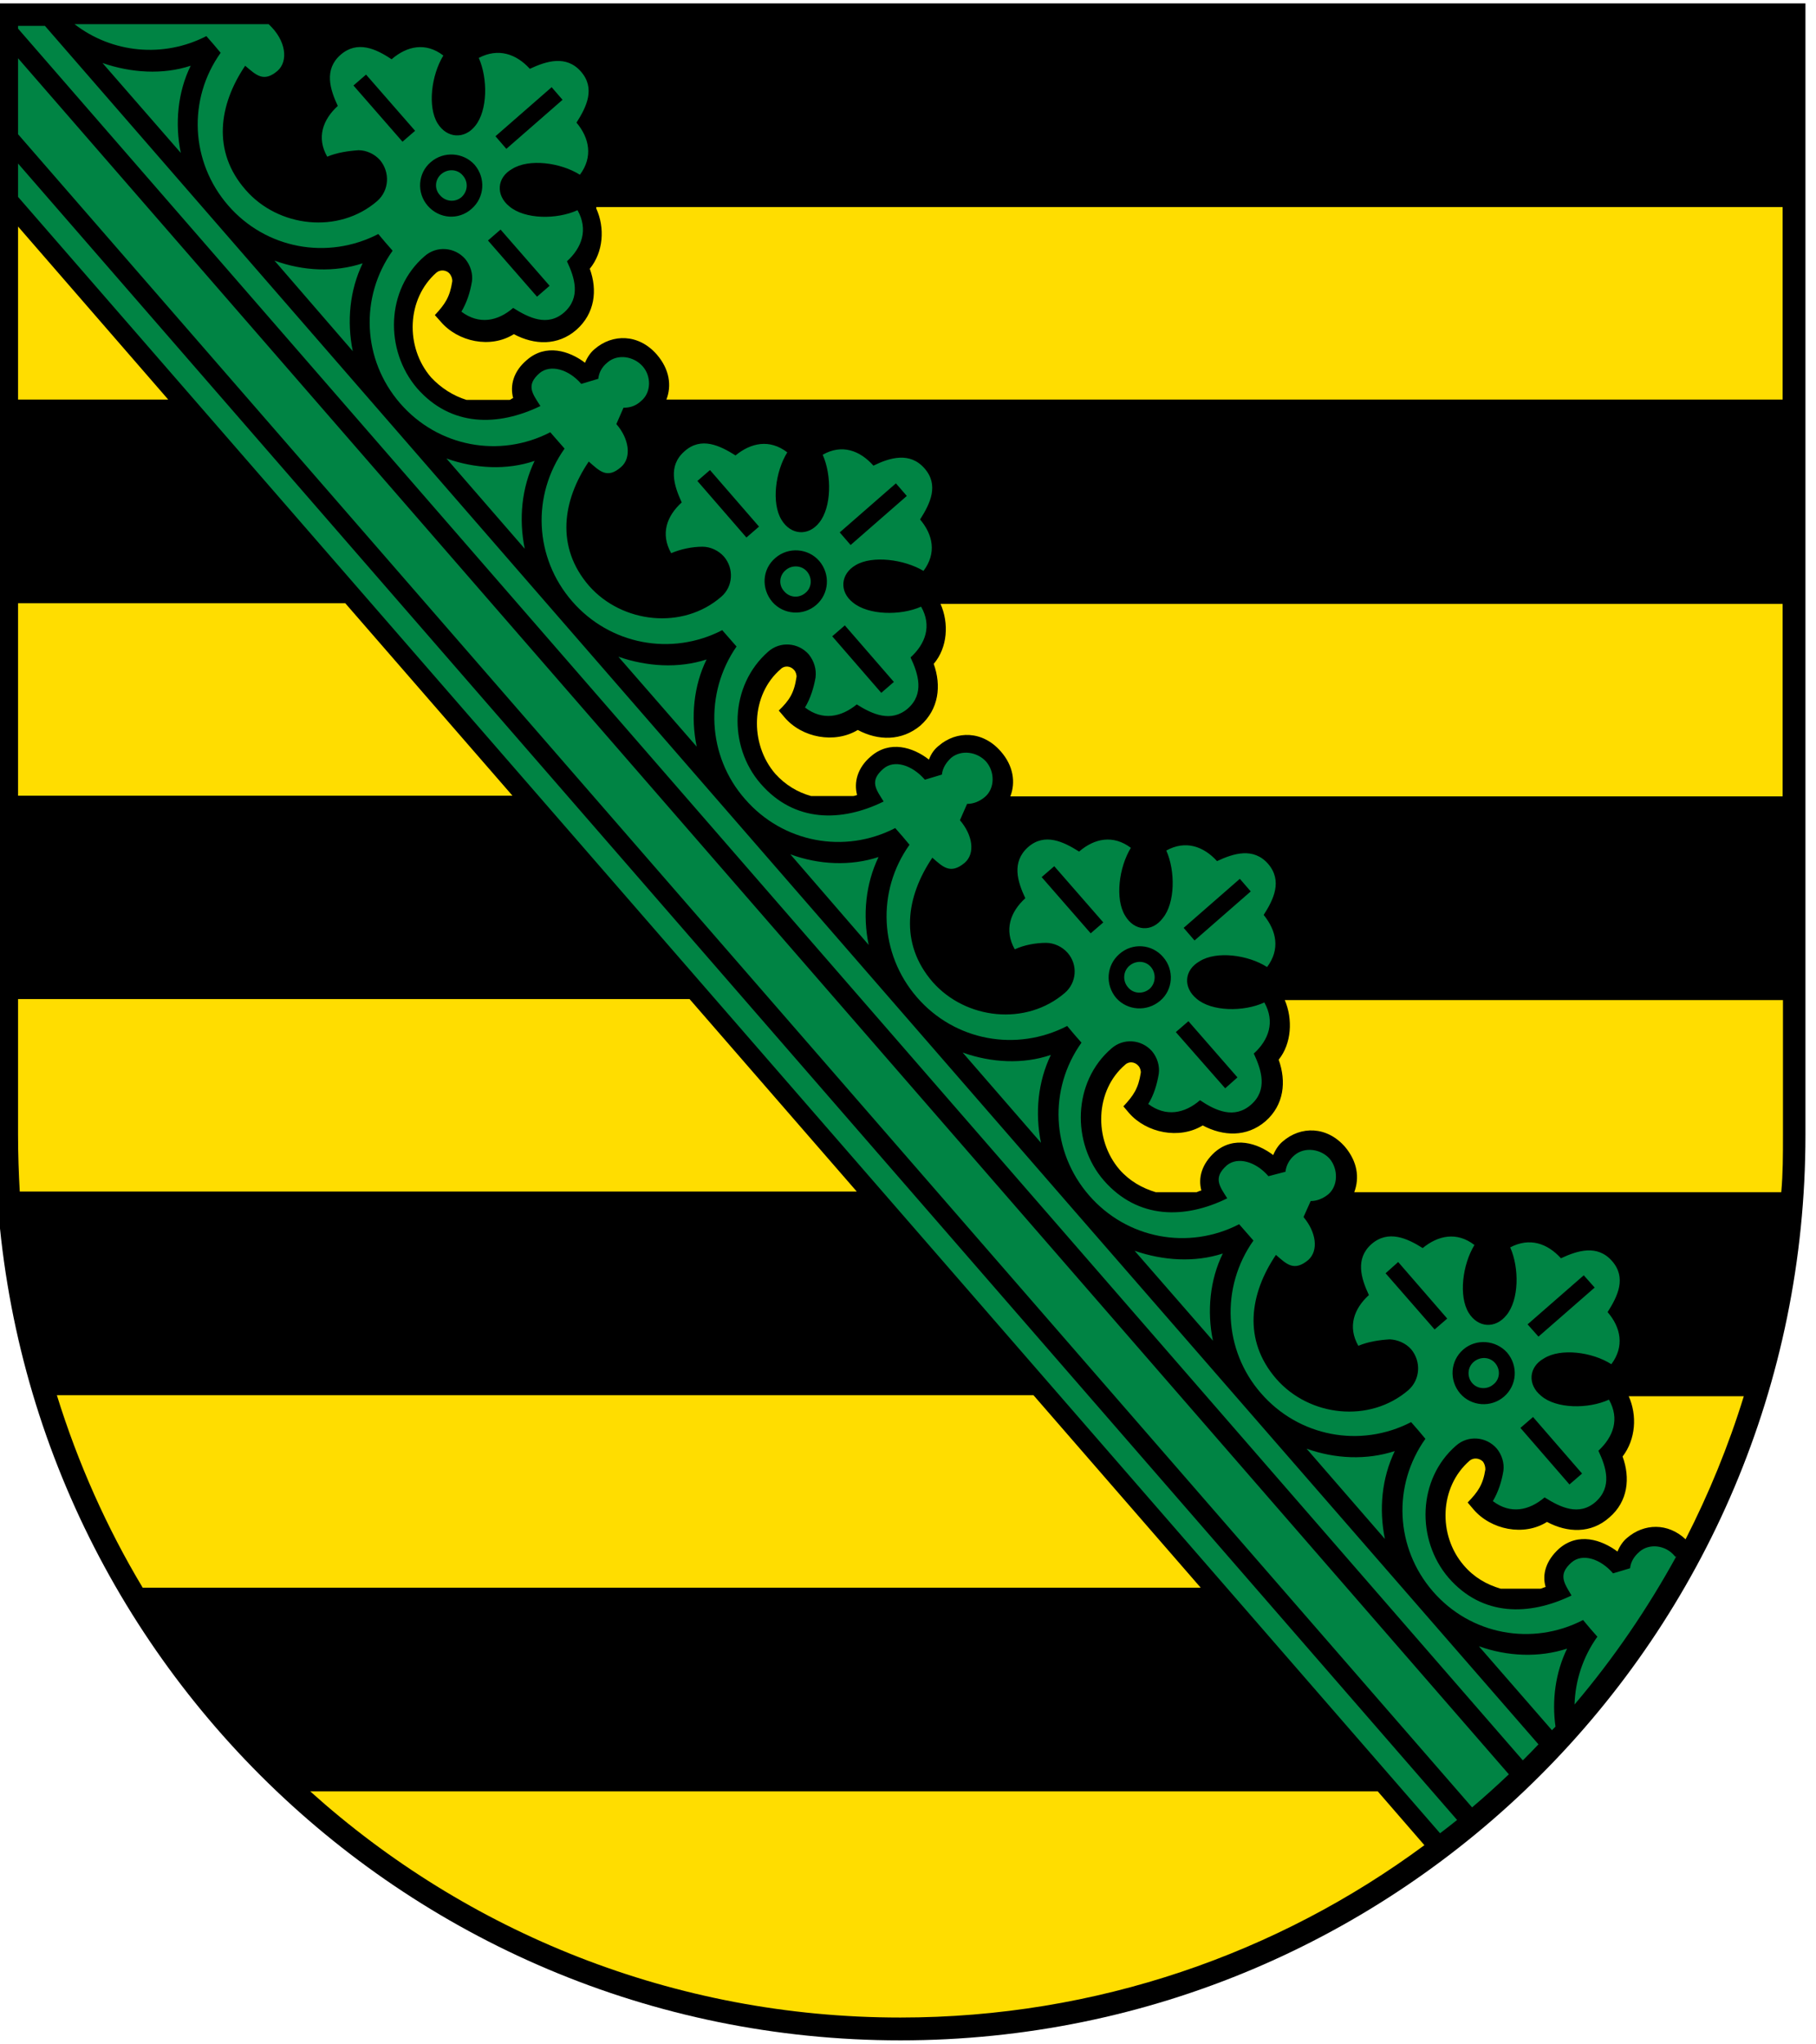
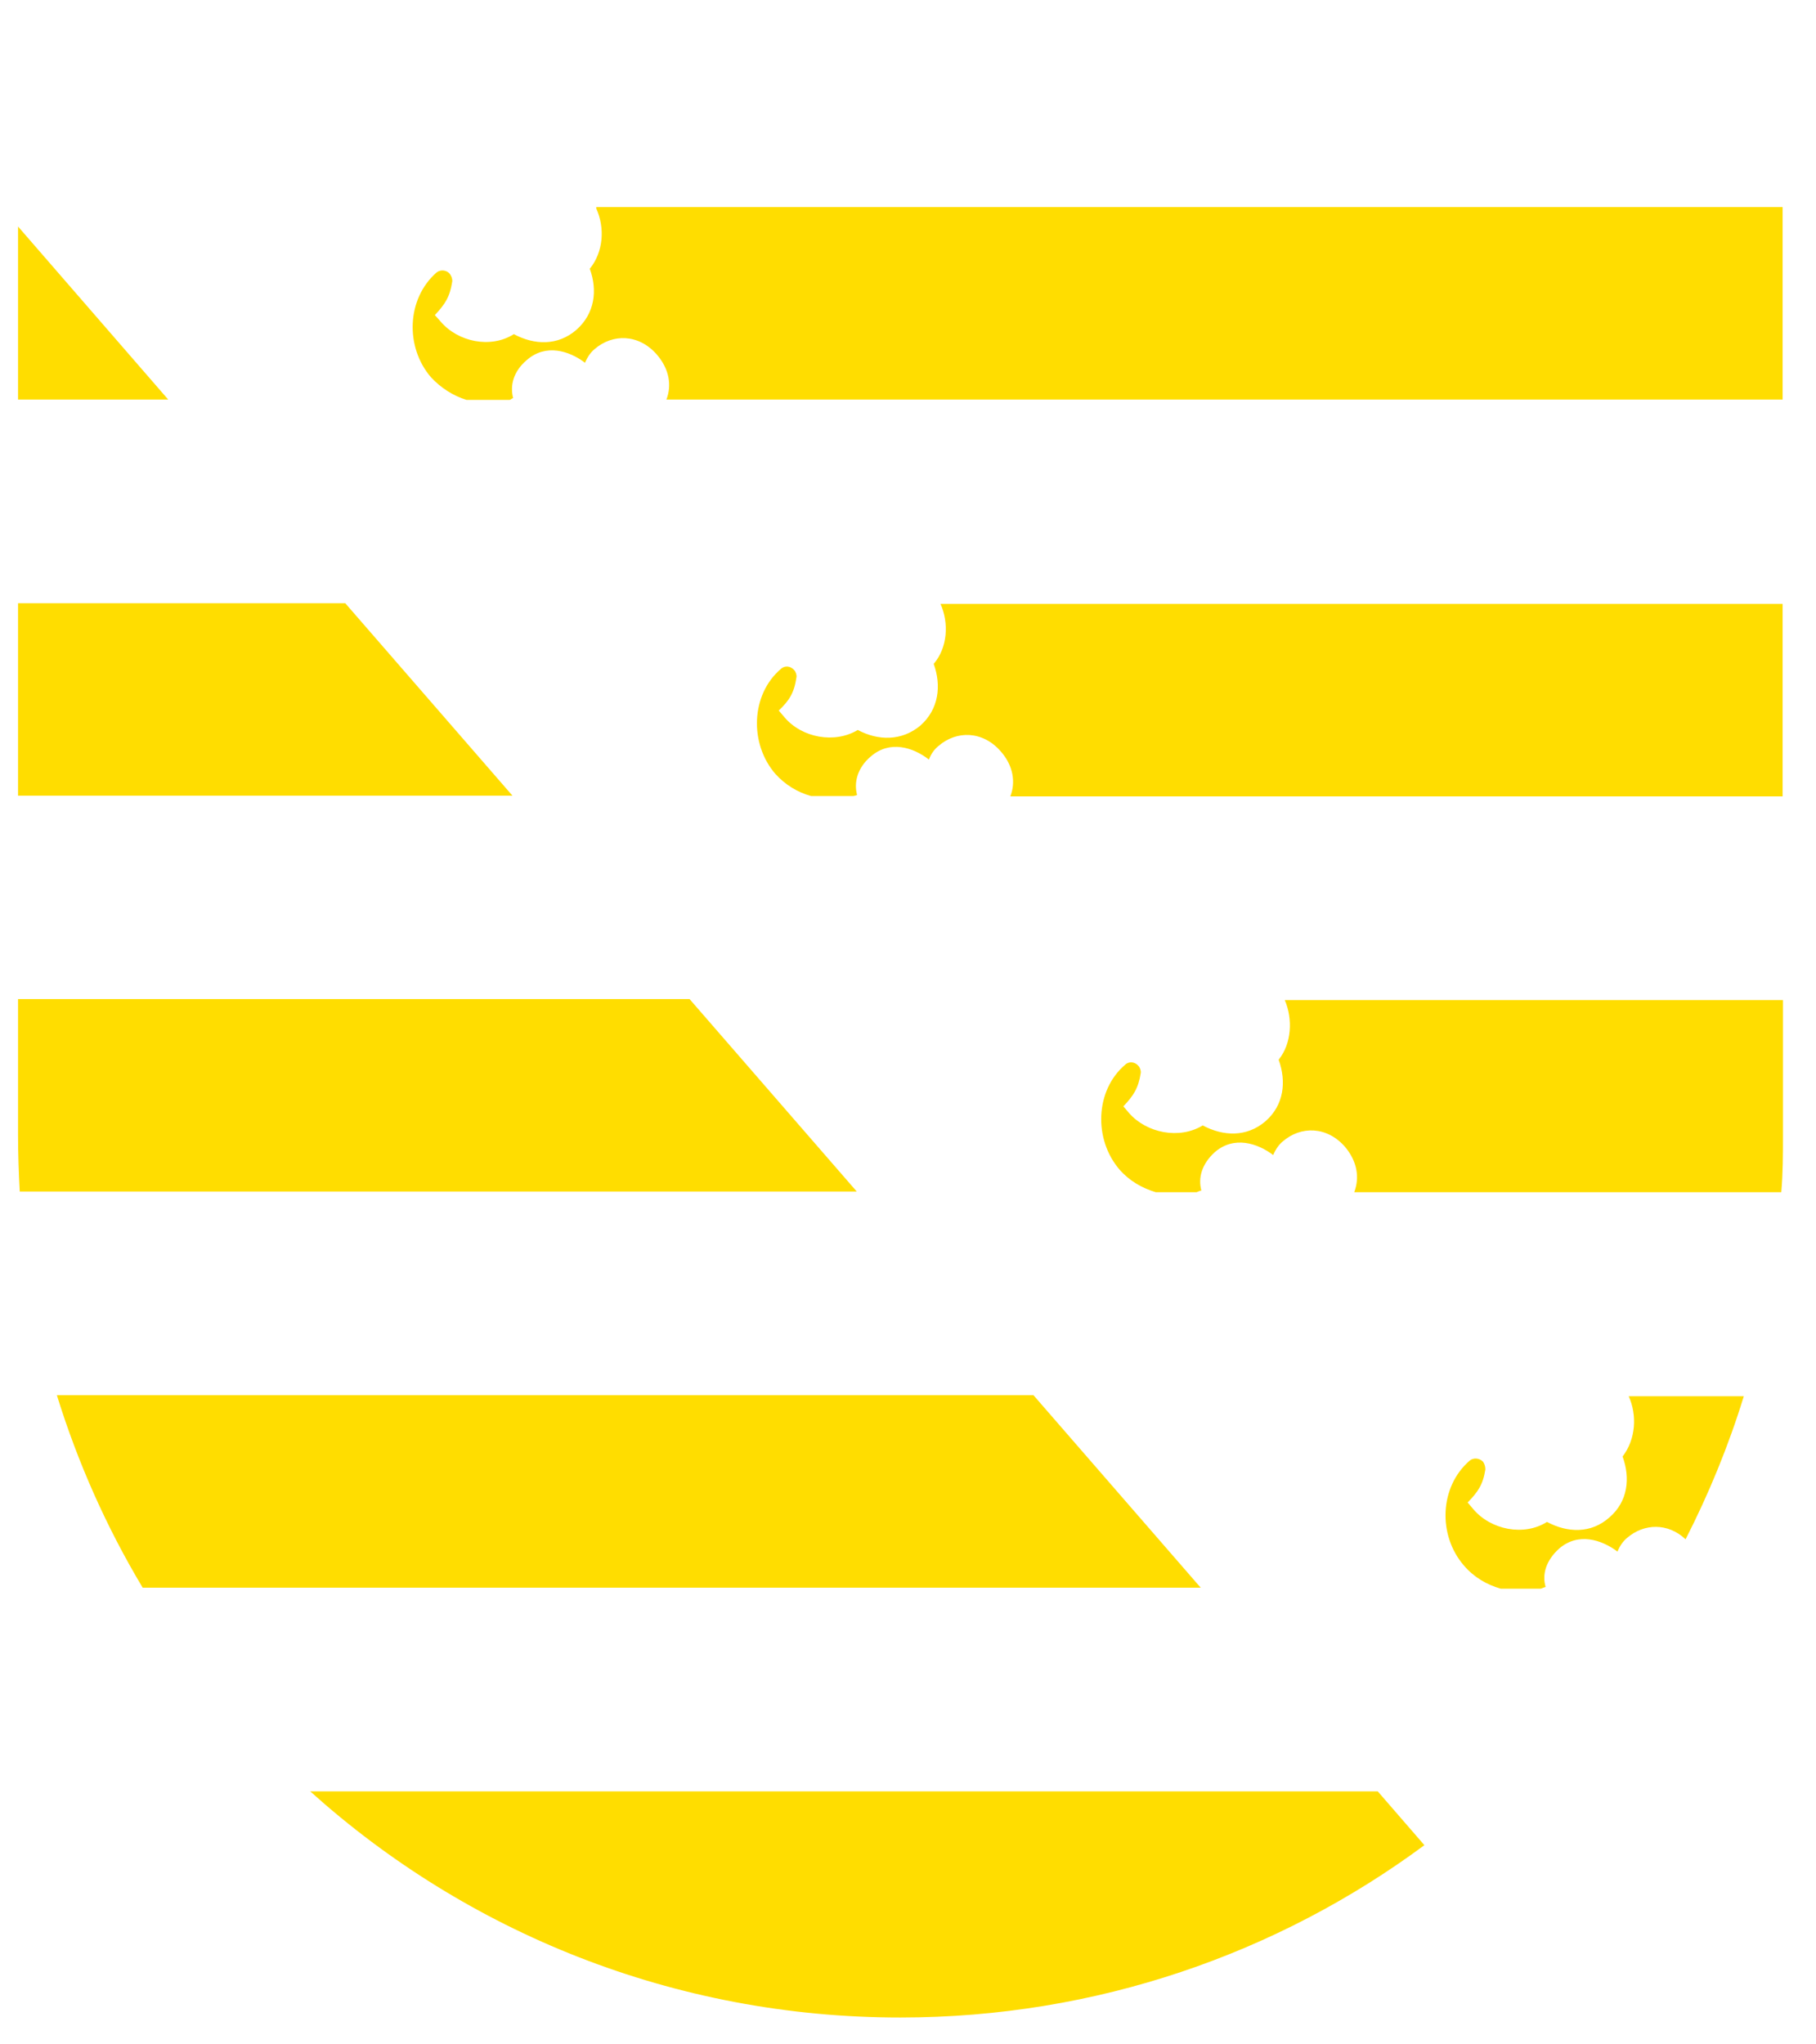
<svg xmlns="http://www.w3.org/2000/svg" version="1.1" id="Ebene_1" x="0px" y="0px" viewBox="0 0 533.3 600" style="enable-background:new 0 0 533.3 600;" xml:space="preserve">
  <style type="text/css">
	.st0{fill-rule:evenodd;clip-rule:evenodd;}
	.st1{fill-rule:evenodd;clip-rule:evenodd;fill:#FFDD00;}
	.st2{fill-rule:evenodd;clip-rule:evenodd;fill:#008444;}
</style>
  <g>
-     <path id="path324" class="st0" d="M264.4,599C117.6,599-1.4,480.1-1.4,333.2V1h531.6v332.2C530.2,480.1,411.2,599,264.4,599" />
    <path id="path328" class="st1" d="M175.1,60.8h348.4v56.5H195.7c1.6-4.1,0.9-8.9-2.8-13.2c-5.3-6.1-13-6.2-18.3-1.6   c-1.1,0.9-2.1,2.3-2.8,4c-4.6-3.5-11.5-5.7-17.1-0.8c-3.9,3.3-5,7.4-4,11.2c-0.4,0-0.7,0.5-1.1,0.5H137c-3.9-1.2-7.5-3.5-10.4-6.6   c-7.7-8.9-7.2-23.1,1.6-30.8c1.1-0.9,2.9-0.8,3.9,0.4c0.5,0.7,0.8,1.5,0.7,2.3c-0.7,4.5-2.1,6.6-5.1,9.8l1.7,1.9   c5.1,6,14.7,8,21.5,3.7c6,3.2,12.9,3.5,18.4-1.3c5.4-4.8,6.2-11.6,3.9-17.9c4-4.9,4.5-12,1.9-17.7 M276.2,177.3h247.3v56.5H296.7   c1.6-4.1,0.9-9-2.8-13.2c-5.3-6.1-13-6.2-18.3-1.6c-1.1,0.9-2.1,2.1-2.8,4c-4.6-3.6-11.5-5.8-17.1-0.9c-3.9,3.3-5,7.6-4,11.3   c-0.4,0.1-0.8,0.3-1.2,0.3h-12.3c-4-1.1-7.6-3.3-10.5-6.5c-7.7-8.9-7.2-23.3,1.6-30.8c1.1-1.1,2.9-0.9,3.9,0.3   c0.5,0.5,0.8,1.5,0.7,2.1c-0.7,4.7-2.1,6.8-5.2,9.8l1.7,2c5.1,6,14.7,7.8,21.5,3.7c6,3.2,12.9,3.3,18.4-1.3   c5.4-4.8,6.2-11.7,3.9-18.1C278.3,190.1,278.7,182.9,276.2,177.3 M377.3,293.6h146.3v39.7c0,5.7,0,11.2-0.5,16.7H397.7   c1.6-4.3,0.9-9-2.7-13.3c-5.3-6.1-13-6.2-18.3-1.6c-1.1,0.9-2.1,2.3-2.8,4c-4.6-3.5-11.5-5.7-17.1-0.9c-3.9,3.5-5,7.6-4,11.3   c-0.5,0.1-0.9,0.3-1.4,0.5h-12c-4-1.2-7.7-3.3-10.6-6.6c-7.7-8.9-7.2-23.3,1.6-30.8c1.1-1.1,2.9-0.9,3.9,0.3   c0.5,0.5,0.8,1.5,0.7,2.1c-0.7,4.5-2.1,6.6-5.1,9.8l1.7,2c5.1,5.8,14.7,7.8,21.6,3.6c6,3.2,12.9,3.5,18.4-1.2   c5.5-4.8,6.2-11.7,3.9-18.1C379.3,306.4,379.7,299.2,377.3,293.6 M478.3,409.9h33.8c-4.5,14.6-10.3,28.7-17.1,42   c-5.2-4.9-12.2-4.7-17.2-0.4c-1.1,0.9-2.1,2.3-2.8,4c-4.7-3.5-11.5-5.7-17.1-0.9c-3.9,3.5-5.1,7.6-4,11.3c-0.5,0.1-1,0.4-1.5,0.5   h-11.7c-4.1-1.2-7.8-3.3-10.8-6.8c-7.7-8.9-7.2-23.1,1.7-30.8c1.1-0.9,2.8-0.8,3.9,0.3c0.5,0.7,0.7,1.5,0.7,2.3   c-0.7,4.5-2.2,6.6-5.2,9.7l1.7,2c5.1,6,14.8,8,21.6,3.7c6,3.2,12.9,3.5,18.3-1.3c5.5-4.7,6.2-11.6,3.9-17.9   C480.4,422.5,480.8,415.5,478.3,409.9 M5.3,117.3V66.5l44.1,50.8C49.4,117.3,5.3,117.3,5.3,117.3z M5.3,233.6v-56.5h96.1l49.1,56.5   C150.5,233.6,5.3,233.6,5.3,233.6z M5.8,349.8c-0.3-5.4-0.5-11-0.5-16.6v-39.9h197.2l49.1,56.5H5.8L5.8,349.8z M404.6,525.9   l13.7,15.8c-43,31.8-96.3,50.6-153.9,50.6c-66.6,0-127.4-25.1-173.3-66.4H404.6z M41.9,466.1c-10.5-17.5-19-36.5-25.2-56.5h286.8   l49.1,56.5H41.9L41.9,466.1z" />
-     <path id="path332" class="st2" d="M204.6,219.2c-1.8-8.6-0.9-17.9,2.9-25.6c-8.3,2.7-17.5,2.1-25.9-0.8L204.6,219.2L204.6,219.2z    M103.6,103.1c-1.8-8.8-0.9-17.9,2.9-25.8c-8.2,2.7-17.5,2.3-25.9-0.8L103.6,103.1z M154.1,161.1c-1.8-8.8-0.9-17.9,2.9-25.8   c-8.2,2.8-17.5,2.3-25.9-0.7L154.1,161.1z M255.1,277.4c-1.8-8.8-0.9-17.9,2.9-25.8c-8.2,2.7-17.5,2.3-25.9-0.8L255.1,277.4z    M305.7,335.5c-1.8-8.8-0.9-17.9,2.9-25.8c-8.2,2.8-17.5,2.3-25.9-0.7L305.7,335.5z M356.2,393.6c-1.8-8.6-0.9-17.9,2.9-25.6   c-8.3,2.7-17.5,2.1-25.9-0.8L356.2,393.6z M406.7,451.8c-1.8-8.8-0.9-17.9,2.9-25.8c-8.3,2.7-17.5,2.3-25.9-0.7L406.7,451.8z    M455.7,508l1.1-1.1c-1.1-7.8,0-15.9,3.4-22.9c-8.3,2.7-17.5,2.3-25.9-0.7l21.5,24.7V508z M53.1,44.9c-1.8-8.6-0.9-17.9,2.9-25.6   c-8.2,2.7-17.5,2.1-25.9-0.8L53.1,44.9z M427.9,534.3L5.3,48v9.8l417.6,480.4C424.6,536.9,426.3,535.6,427.9,534.3 M5.3,39.4   l427,491.2c3.7-3.1,7.3-6.4,10.8-9.7L5.3,17.1V39.4z M315.1,355L13.2,7.6H5.3v0.8l441.9,508.4c1.6-1.6,3.1-3.1,4.6-4.7L315.1,355z    M492.1,457.1c0-0.1-0.4-0.3-0.4-0.4c-2.6-3.1-7.4-3.7-10.3-1.1c-1.5,1.3-2.5,2.9-2.7,4.8l-5,1.5c-3.7-4.3-9-6-12.2-3.2   c-4.1,3.6-2.1,6.1,0,9.7c-12.4,6-26.2,6.2-36.1-5.2c-9.6-11.2-9.1-29,2.2-38.8c3.5-3.1,8.8-2.7,11.9,0.8c1.6,1.9,2.3,4.4,2,6.6   c-0.5,3.1-1.5,6.2-3.1,8.9c5.2,3.9,10.6,2.8,15.2-1.1c4.6,2.9,10.1,5.6,15,1.3c4.9-4.4,3.1-10.1,0.8-15c4.4-4.1,6.3-9.3,3.1-15   c-6.1,2.8-15.5,2.7-19.9-1.1c-4.1-3.3-3.7-8.5,0.8-11c4.9-3.1,14.2-1.9,19.8,1.7c3.9-5.2,2.8-10.8-1.1-15.3c3-4.7,5.6-10.1,1.3-15   c-4.3-4.9-10.1-3.1-15-0.8c-4-4.4-9.2-6.2-14.9-3.2c2.7,6.1,2.6,15.4-1.1,19.9c-3.3,4.1-8.4,3.7-11.1-0.7c-3-4.9-1.8-14.2,1.7-19.9   c-5.2-4-10.7-2.8-15.2,0.9c-4.6-2.9-10.1-5.4-15-1.2c-4.9,4.3-3.1,10.1-0.8,15c-4.4,4-6.3,9.3-3.1,14.9c2.8-1.2,6.1-1.7,9.2-1.9   c2.3,0.1,4.7,1.1,6.3,2.9c3,3.6,2.7,8.9-0.8,12c-11.4,9.8-29.1,7.8-38.8-3.3c-9.9-11.4-7.8-25-0.1-36.4c3.1,2.7,5.3,5,9.5,1.5   c3.1-2.8,2.3-8.2-1.4-12.6l2.1-4.7c1.8,0,3.6-0.7,5.2-2c2.9-2.5,2.9-7.4,0.4-10.4c-2.6-2.9-7.3-3.6-10.3-1.1   c-1.6,1.3-2.5,3.1-2.7,4.9l-5,1.3c-3.7-4.3-9-5.8-12.2-3.2c-4.2,3.7-2.1,6.2,0.1,9.7c-12.4,6.1-26.2,6.2-36.2-5.2   c-9.6-11-9.2-29,2.2-38.8c3.5-3.1,8.8-2.7,11.9,0.8c1.6,1.9,2.3,4.4,2,6.6c-0.5,3.1-1.5,6.4-3.1,8.9c5.2,3.9,10.7,2.8,15.2-1.1   c4.6,3.1,10.1,5.6,15,1.3c4.9-4.3,3.1-10.1,0.8-15c4.4-4,6.3-9.3,3.1-15c-6.1,2.8-15.5,2.7-19.9-1.1c-4-3.3-3.7-8.4,0.9-11   c4.9-3.1,14.2-1.9,19.8,1.7c3.9-5.2,2.8-10.6-1-15.3c2.9-4.5,5.6-10,1.3-15c-4.3-4.9-10.1-3.1-15-0.8c-4-4.4-9.3-6.2-14.9-3.1   c2.7,6,2.6,15.4-1,19.8c-3.2,4.3-8.4,3.9-11.1-0.7c-3-4.9-1.8-14.2,1.7-19.9c-5.2-3.9-10.7-2.8-15.2,1.1c-4.6-2.9-10.1-5.6-15-1.3   c-4.9,4.4-3.1,10.1-0.8,15c-4.4,4-6.3,9.3-3.1,15c2.8-1.3,6.2-1.9,9.2-1.9c2.3,0,4.7,1.1,6.3,2.9c3.1,3.5,2.7,8.8-0.8,11.8   c-11.4,9.8-29.1,7.8-38.8-3.2c-9.9-11.4-7.8-25.1-0.1-36.5c3.1,2.7,5.3,5,9.5,1.5c3.2-2.8,2.3-8.2-1.4-12.5l2.1-4.8   c1.9,0,3.6-0.7,5.2-2c3-2.5,3-7.4,0.4-10.4c-2.6-2.9-7.3-3.6-10.3-1.1c-1.6,1.5-2.5,3.1-2.7,4.9l-5,1.5c-3.7-4.3-9-6-12.2-3.2   c-4.2,3.6-2.1,6.1,0.1,9.6c-12.4,6.1-26.2,6.2-36.1-5.2c-9.6-11-9.2-28.8,2.2-38.8c3.5-3.1,8.8-2.7,11.9,0.8c1.6,2,2.3,4.4,2,6.8   c-0.5,2.9-1.5,6.2-3.1,8.8c5.2,4,10.7,2.8,15.2-0.9c4.6,2.9,10.1,5.4,15,1.2c4.9-4.3,3.1-10.1,0.8-15c4.4-4,6.3-9.3,3.1-14.9   c-6.1,2.7-15.5,2.5-20-1.2c-4.1-3.2-3.7-8.4,0.8-11c4.9-2.9,14.2-1.7,19.9,1.7c3.9-5.2,2.8-10.6-1-15.1c3-4.7,5.6-10.1,1.3-15   c-4.3-4.9-10.1-3.2-15-0.8c-4-4.5-9.3-6.4-14.9-3.2c2.7,6.1,2.6,15.4-1,19.9c-3.2,4.1-8.4,3.7-11.1-0.8c-3-4.9-1.8-14.2,1.7-19.8   c-5.2-4-10.7-2.8-15.2,0.9c-4.6-2.9-10.1-5.6-15-1.2c-4.9,4.3-3.1,10-0.8,15c-4.4,4-6.3,9.2-3.1,14.9c2.8-1.2,6.2-1.9,9.2-1.9   c2.3,0,4.7,1.1,6.3,2.9c3,3.5,2.7,8.8-0.8,11.8c-11.3,9.8-29.1,7.8-38.8-3.2c-9.9-11.4-7.8-25.1-0.1-36.5c3.2,2.8,5.4,5.2,9.5,1.6   c3.2-2.8,2.3-8.4-1.4-12.6l2.1-4.8c1.9,0,3.6-0.5,5.2-2c3-2.5,3-7.3,0.4-10.2c-2.6-2.9-7.3-3.7-10.3-1.1c-1.6,1.3-2.5,2.9-2.7,4.8   l-5,1.5c-3.7-4.3-9-5.8-12.2-3.2c-4.2,3.6-2.1,6.1,0.2,9.7c-12.4,6-26.2,6.2-36.2-5.2c-9.6-11.2-9.2-29,2.2-38.8   c3.5-3.1,8.8-2.7,11.9,0.8c1.6,1.9,2.3,4.4,2,6.6c-0.5,3.1-1.5,6.2-3.1,8.9c5.2,3.9,10.7,2.8,15.2-1.1c4.6,2.9,10.1,5.6,15,1.3   c4.9-4.4,3.1-10.1,0.8-15c4.4-4,6.3-9.3,3.1-15c-6.1,2.8-15.5,2.7-20-1.1c-4.1-3.3-3.7-8.5,0.8-11c4.9-3.1,14.2-1.9,19.9,1.7   c3.9-5.2,2.8-10.8-1-15.3c3-4.7,5.6-10.1,1.3-15c-4.3-4.9-10.1-3.1-15-0.8c-4-4.4-9.3-6.2-15-3.2c2.7,6.1,2.6,15.4-1,19.9   c-3.2,4.1-8.4,3.7-11.1-0.7c-3-4.9-1.8-14.2,1.7-19.9c-5.2-4-10.7-2.8-15.2,1.1c-4.6-3.1-10.1-5.6-15-1.3c-4.9,4.3-3.1,10.1-0.8,15   c-4.4,4-6.3,9.3-3.1,14.9c2.8-1.2,6.2-1.7,9.2-1.9c2.3,0,4.7,1.1,6.3,2.9c3,3.6,2.7,8.9-0.8,12c-11.3,9.8-29.1,7.8-38.7-3.3   c-9.9-11.3-7.8-25-0.1-36.4c3.2,2.7,5.4,5,9.5,1.5c3.2-2.8,2.6-8.9-2.6-13.7h-57c11,8.5,26.1,10,38.7,3.5l2.1,2.4l2.1,2.5   c-9.7,13.6-8.9,32,2.2,44.8c11.1,12.8,29.2,16.1,44.1,8.4l2.1,2.5l2.1,2.4c-9.7,13.6-8.9,32,2.2,44.8c11.1,12.8,29.2,16.2,44.1,8.5   l2.1,2.4l2.1,2.4c-9.7,13.7-8.9,32,2.2,44.8c11.1,12.8,29.2,16.2,44.1,8.5l2.1,2.4l2.1,2.4c-9.5,13.7-8.6,32.2,2.5,44.8   c11.1,12.8,29.2,16.2,44.1,8.5l2.1,2.4l2.1,2.5c-9.7,13.6-8.9,32,2.2,44.8c11.1,12.8,29.2,16.1,44.1,8.4l2.1,2.5l2.1,2.4   c-9.7,13.6-8.9,32,2.2,44.8c11.1,12.8,29.2,16.2,44.1,8.5l2.1,2.4l2.1,2.4c-9.7,13.7-8.8,32.2,2.2,44.8   c11.1,12.8,29.2,16.2,44.1,8.5l2.1,2.4l2.1,2.5c-9.7,13.6-8.9,32,2.2,44.8c11.1,12.8,29.2,16.1,44.1,8.4l2.1,2.5l2.1,2.4   c-4.3,6-6.5,13-6.7,19.9c11.4-13.4,21.5-28.2,30-43.7 M406.9,373.8l3.7-3.3l14.4,16.6l-3.7,3.2L406.9,373.8z M460.9,435.8l3.7-3.2   L450.2,416l-3.7,3.2L460.9,435.8z M432.8,399.8c1.9-1.6,4.7-1.5,6.3,0.4c1.6,1.9,1.4,4.7-0.5,6.2c-1.8,1.6-4.7,1.5-6.3-0.4   C430.8,404.2,430.9,401.4,432.8,399.8 M429.7,396.2c3.8-3.3,9.6-2.8,12.9,0.9c3.3,3.9,2.9,9.6-0.9,12.9c-3.8,3.3-9.6,2.9-12.9-0.9   C425.5,405.2,425.9,399.5,429.7,396.2 M367.3,261.7l-3.2-3.7l-16.5,14.4l3.2,3.7L367.3,261.7z M359.8,319.5l3.6-3.2l-14.4-16.5   l-3.7,3.2L359.8,319.5z M305.9,257.5l3.7-3.2l14.4,16.5l-3.7,3.2L305.9,257.5z M337.6,290.3c1.8-1.6,2-4.5,0.4-6.4   c-1.6-1.9-4.4-2-6.3-0.4s-2.1,4.5-0.4,6.4C332.9,291.8,335.7,291.9,337.6,290.3 M340.7,293.8c3.8-3.2,4.2-9,0.9-12.8   c-3.3-3.9-9.1-4.3-12.9-0.9c-3.8,3.3-4.2,9-0.9,12.9C331.1,296.7,336.8,297.1,340.7,293.8 M263.1,141.9l3.2,3.7l-16.5,14.4   l-3.2-3.7L263.1,141.9L263.1,141.9z M204.8,141.2l3.7-3.2l14.4,16.6l-3.7,3.2L204.8,141.2z M258.8,203.4l3.7-3.2l-14.4-16.6   l-3.7,3.2L258.8,203.4z M230.7,167.4c1.8-1.6,4.7-1.5,6.3,0.4c1.6,1.9,1.4,4.7-0.4,6.2c-1.9,1.7-4.7,1.5-6.3-0.4   C228.6,171.8,228.8,169,230.7,167.4 M227.7,163.8c3.8-3.3,9.6-2.9,12.9,0.9c3.3,3.9,2.9,9.6-0.9,12.9c-3.8,3.3-9.6,2.9-12.9-0.9   C223.5,172.8,223.8,167.1,227.7,163.8 M165.2,29.3l-3.2-3.7l-16.5,14.4l3.2,3.7L165.2,29.3z M157.7,87.1l3.7-3.2l-14.4-16.5   l-3.7,3.2L157.7,87.1z M103.8,25.1l3.7-3.2l14.4,16.5l-3.7,3.2L103.8,25.1z M135.5,57.9c1.9-1.7,2.1-4.5,0.4-6.4   c-1.6-1.9-4.4-2-6.3-0.4c-1.9,1.6-2.1,4.4-0.4,6.2C130.8,59.2,133.6,59.5,135.5,57.9 M138.5,61.3c3.8-3.3,4.2-9,0.9-12.9   c-3.3-3.7-9.1-4.1-12.9-0.8c-3.8,3.2-4.2,9-0.9,12.8C129,64.3,134.7,64.7,138.5,61.3 M465.1,374.4l3.2,3.6l-16.5,14.4l-3.2-3.6   L465.1,374.4z" />
  </g>
</svg>